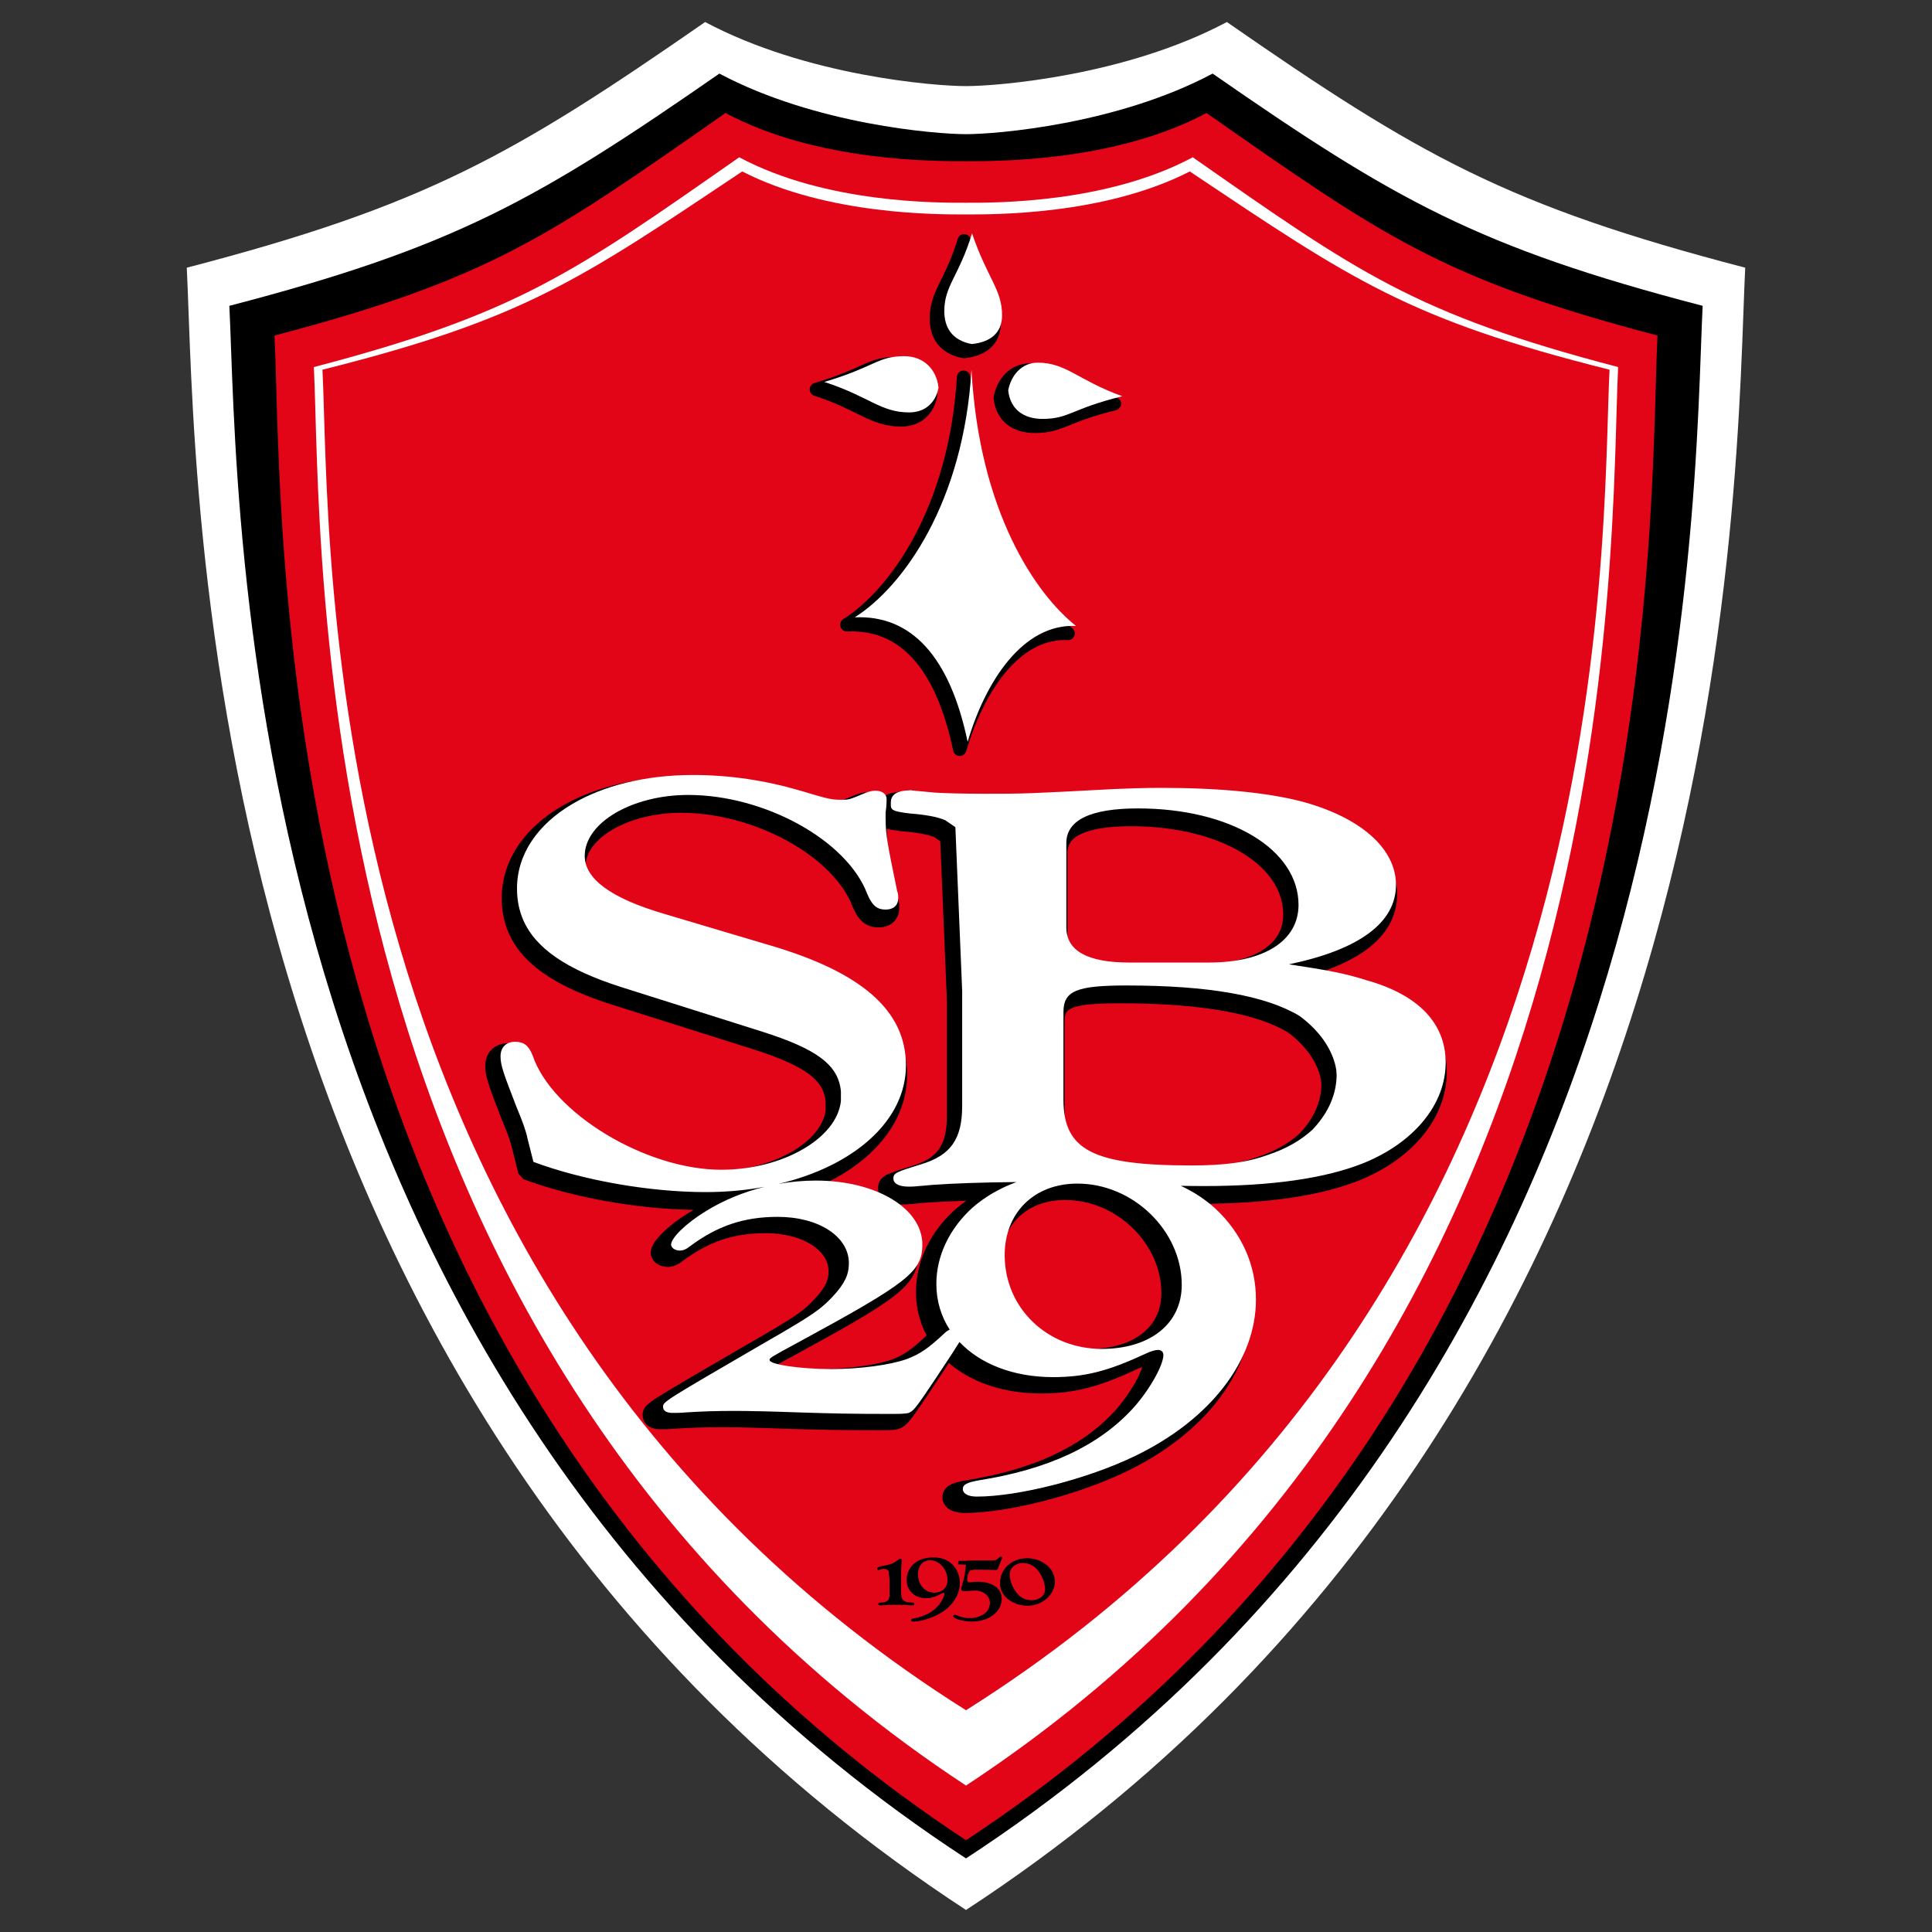
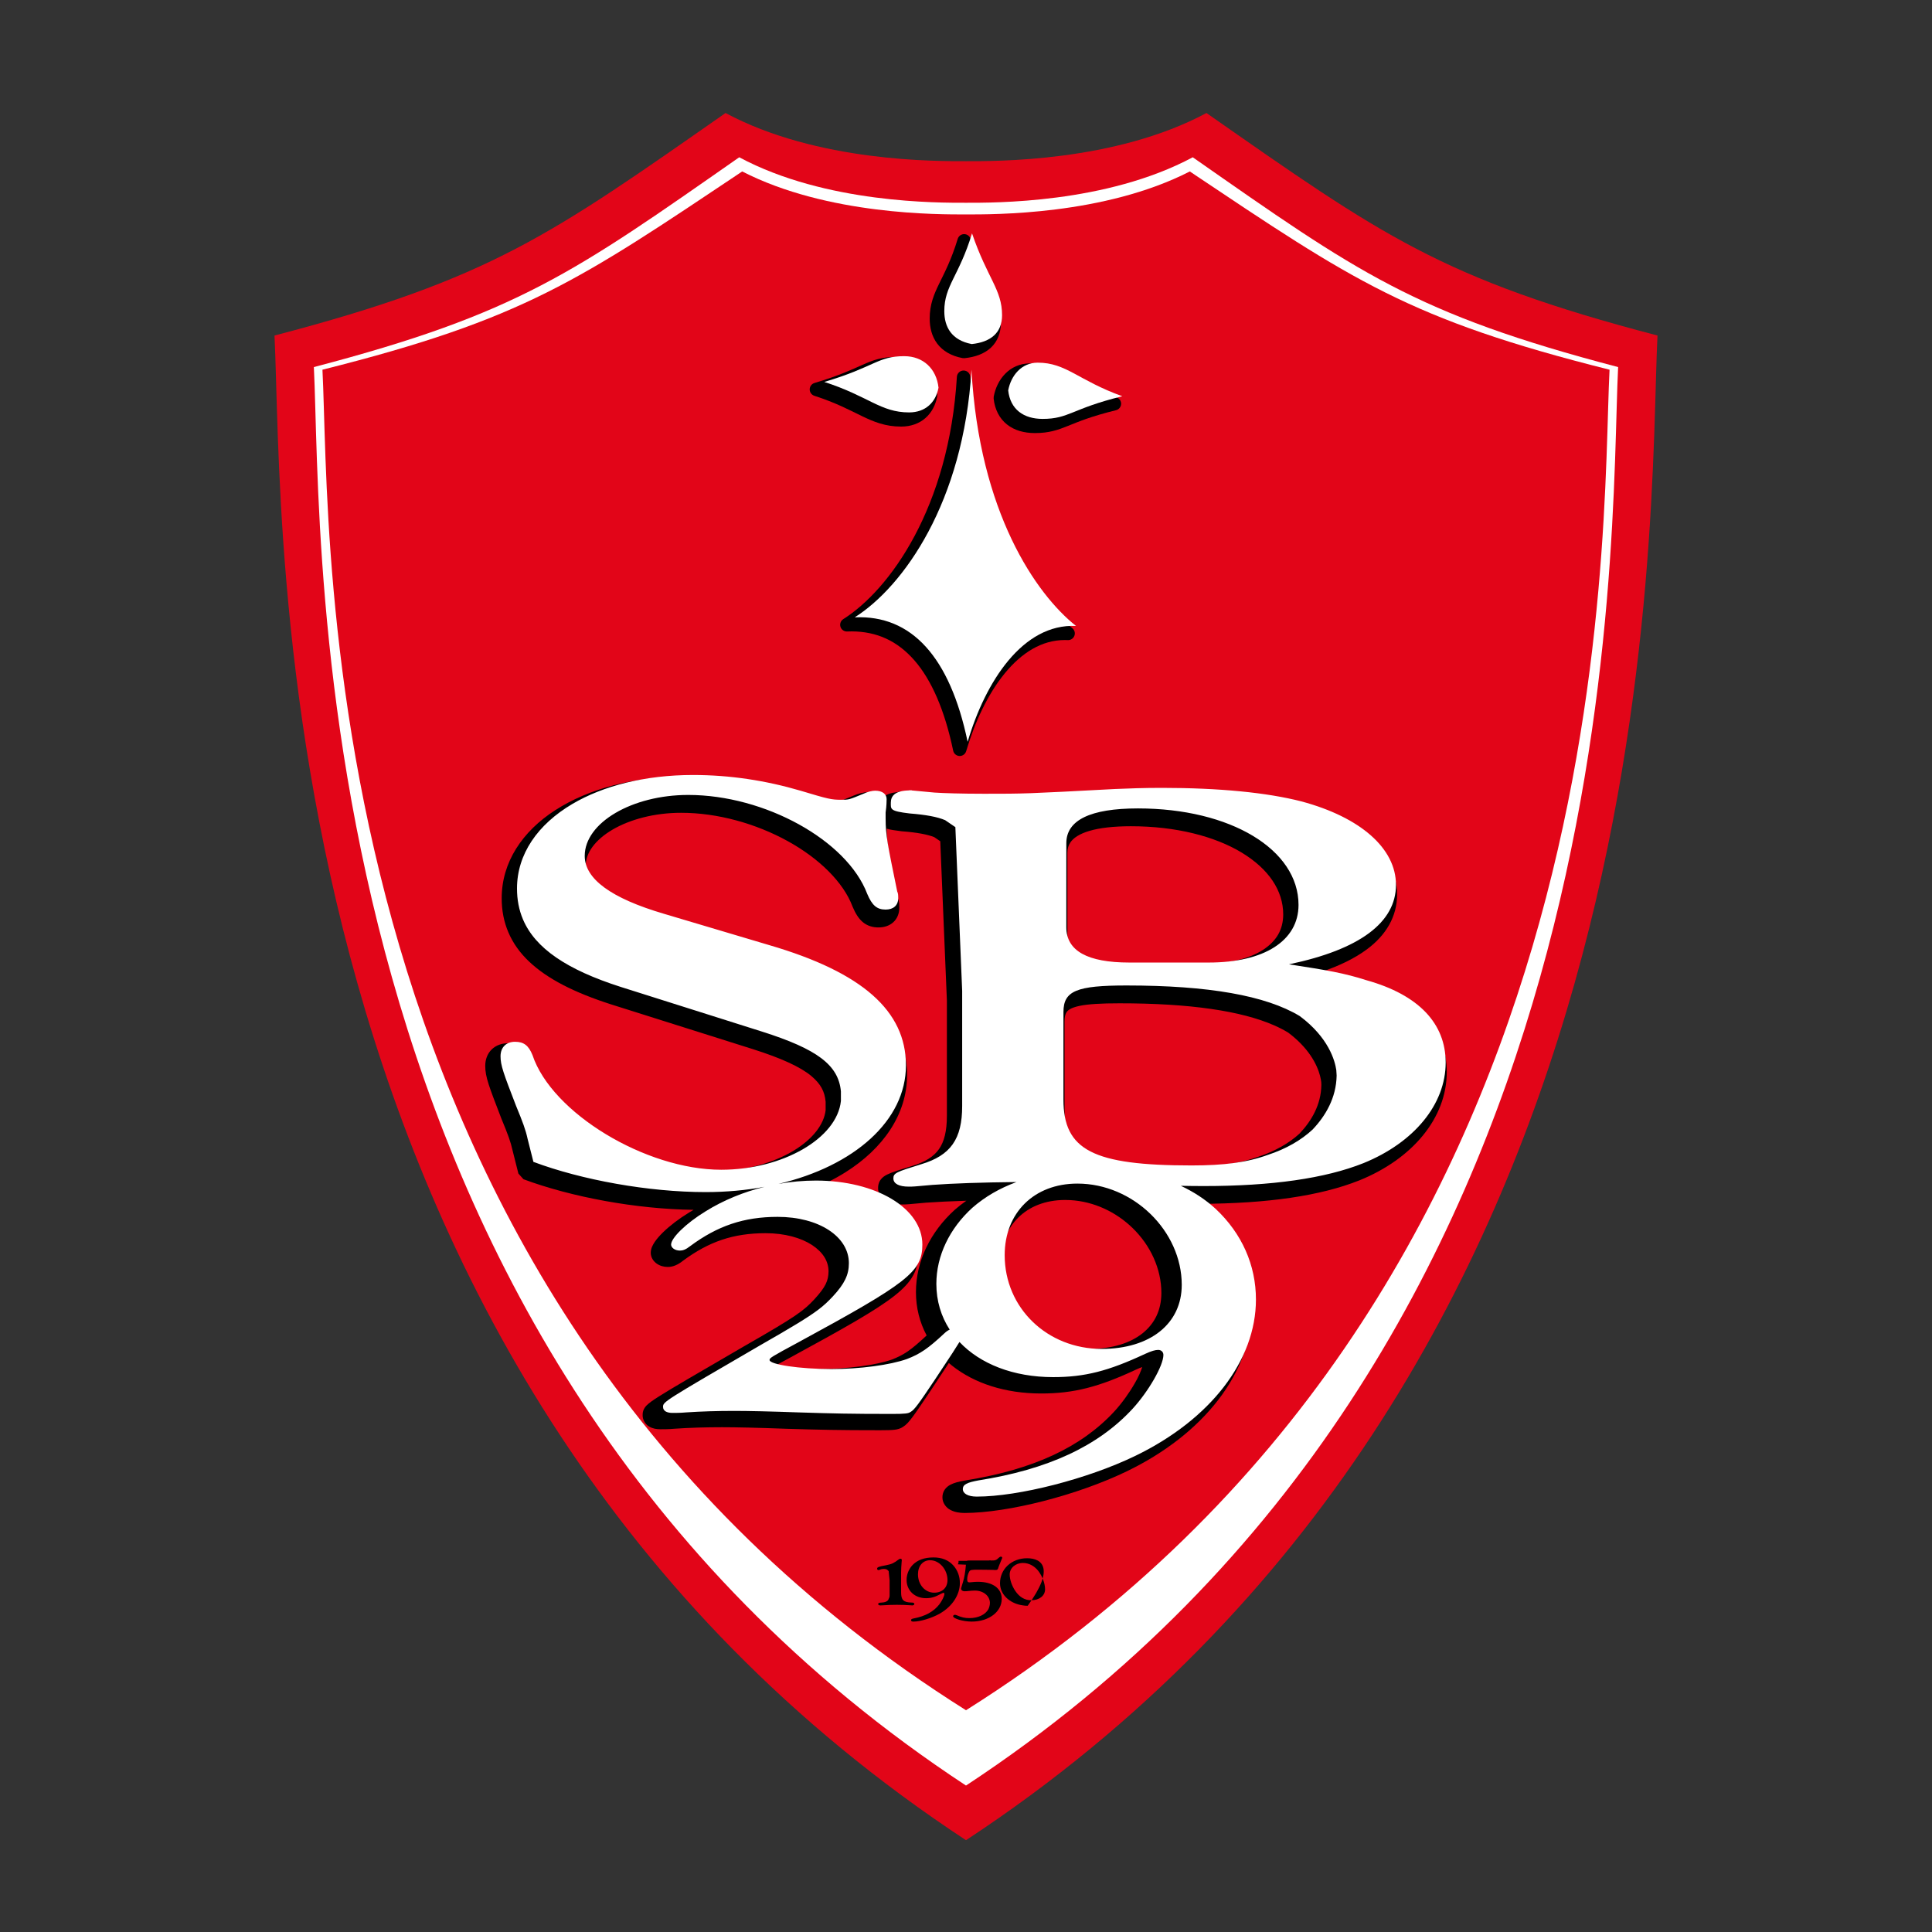
<svg xmlns="http://www.w3.org/2000/svg" version="1.1" id="Слой_1" x="0px" y="0px" viewBox="0 0 1024 1024" style="enable-background:new 0 0 1024 1024;" xml:space="preserve">
  <rect x="0" y="0" width="1024" height="1024" fill="#333333" stroke="none" />
  <g>
-     <path style="fill:#FFFFFF;" d="M650.27,11.674C596.647,40.213,528.898,45.641,512.001,45.641   c-16.896,0-84.648-5.428-138.269-33.967C271.795,82.439,225.098,109.045,99,141.884   c5.441,108.634-1.12,599.742,413.001,870.442   C926.122,741.626,919.557,250.518,925,141.884   C798.904,109.045,752.205,82.439,650.27,11.674z" />
    <g>
-       <path d="M642.717,39.002c-50.694,26.98-114.742,32.111-130.717,32.111    c-15.973,0-80.024-5.132-130.717-32.111    c-96.369,66.899-140.516,92.052-259.726,123.098    c5.144,102.7-1.059,566.984,390.443,822.898    c391.502-255.914,385.296-720.198,390.441-822.898    C783.233,131.054,739.085,105.901,642.717,39.002z" />
      <path style="fill:#E20518;" d="M639.451,59.899c-48.729,26.116-112.088,25.532-127.451,25.532    c-15.363,0-78.72,0.584-127.452-25.532    c-92.719,64.764-124.408,87.914-239.057,117.944    c4.962,99.384-10.051,549.877,366.509,797.504    c376.559-247.626,361.548-698.12,366.509-797.504    C763.86,147.813,732.169,124.663,639.451,59.899z" />
      <path style="fill:#FFFFFF;" d="M632.19,83.36c-45.952,24.609-105.719,24.109-120.19,24.109    c-14.47,0-74.239,0.5-120.193-24.109    c-87.431,61.058-117.333,82.87-225.452,111.204    c4.667,93.677-9.501,518.38,345.644,751.813    c355.146-233.432,340.977-658.135,345.64-751.813    C749.525,166.23,719.622,144.418,632.19,83.36z" />
      <path style="fill:#E20518;" d="M630.616,90.874c-45.371,23.256-104.308,22.78-118.615,22.78    c-14.306,0-73.246,0.477-118.617-22.78    c-86.273,57.68-115.755,78.313-222.478,105.077    c4.607,88.534-9.346,489.902,341.095,710.51    c350.438-220.608,336.487-621.976,341.095-710.51    C746.372,169.187,716.889,148.554,630.616,90.874z" />
      <path d="M484.611,850.156c0-0.542-0.473-0.774-1.495-0.774    c-4.224-0.104-5.512-1.308-5.512-5.387v-10.446c0-1.504,0.122-4.032,0.257-5.339    c0.056-0.505,0.112-1.046,0.112-1.307c0-0.497-0.247-0.738-0.752-0.738    c-0.345,0-0.592,0.104-1.055,0.486c-2.521,1.877-3.496,2.362-6.549,2.96    c-4.089,0.755-4.729,1.018-4.729,1.894c0,0.365,0.314,0.682,0.776,0.682    c0.112,0,0.313-0.045,0.76-0.224c0.673-0.297,1.322-0.41,2.078-0.41    c0.654,0,1.197,0.129,1.643,0.365l0.859,0.783l0.499,4.837v7.963    c0,0.337-0.024,0.645-0.066,0.931l-0.703,1.661    c-0.654,0.788-1.734,1.203-3.343,1.291c-1.414,0.048-1.941,0.233-1.941,0.774    c0,0.469,0.401,0.746,1.245,0.746c0.257,0,0.784,0,1.298-0.065    c2.525-0.168,5.19-0.261,7.333-0.261c2.198,0,4.934,0.092,7.445,0.261    c0.272,0.065,0.583,0.065,0.728,0.065    C484.139,850.902,484.611,850.576,484.611,850.156z" />
      <path d="M505.163,829.59c-2.508-2.735-6.021-4.116-10.373-4.116    c-4.878,0-8.5,1.335-11.091,3.995c-2.016,2.146-3.183,4.986-3.183,7.907    c0,5.659,4.276,9.699,10.316,9.699c2.79,0,4.854-0.634,8.107-2.416    c0.584-0.328,0.916-0.421,1.171-0.421c0.262,0,0.453,0.213,0.453,0.533    c0,1.091-1.292,3.751-2.716,5.6c-3.058,3.883-7.475,6.285-13.64,7.441    c-0.975,0.205-1.348,0.44-1.348,0.914c0,0.457,0.448,0.758,1.222,0.758    c3.692,0,9.807-1.849,14.003-4.231c6.629-3.799,10.662-9.913,10.662-16.242    C508.748,835.434,507.506,832.14,505.163,829.59z M495.113,844.154    c-4.809,0-8.566-4.256-8.566-9.736c0-4.444,2.591-7.469,6.42-7.469    c4.952,0,9.222,4.918,9.222,10.521C502.189,841.531,499.398,844.154,495.113,844.154z" />
      <path d="M518.351,831.972c3.157,0,5.202,0.073,7.73,0.101    c0.581,0.067,1.159,0.067,1.476,0.067c1.047,0,1.383-0.272,1.625-1.411    c0.129-0.438,0.578-1.456,1.756-4.349c0.185-0.365,0.261-0.617,0.261-0.794    c0-0.253-0.337-0.533-0.654-0.533c-0.393,0-0.634,0.168-1.094,0.533    c-1.425,1.364-1.818,1.512-4.096,1.512h-0.46l0.146-0.14l-1.002,0.14h-9.901    c-0.906,0-1.399,0.025-1.682,0.185h-4.418v0.934l-0.359,0.906l4.286,0.202    c-0.373,4.138-0.804,6.723-1.546,9.105c-1.013,3.297-1.013,3.297-1.013,3.67    c0,0.727,0.756,1.296,1.807,1.296c0.261,0,0.655,0,1.101-0.036    c1.881-0.244,3.496-0.326,4.349-0.326c4.512,0,7.89,2.736,8.024,6.456    c-0.017,1.282-0.359,2.458-0.853,3.487c-1.622,2.817-5.356,4.658-10.033,4.658    c-2.328,0-4.157-0.393-6.556-1.456c-0.513-0.197-0.832-0.309-1.097-0.309    c-0.509,0-0.985,0.373-0.985,0.738c0,1.316,5.408,2.865,9.875,2.865    c9.105,0,15.9-5.18,15.9-12.034c0-5.6-4.82-9.054-12.648-9.054    c-1.122,0-2.099,0.045-3.834,0.25c-0.261,0.048-0.585,0.048-0.776,0.048    c-0.737,0-1.052-0.522-1.052-1.616c0-1.465,0.534-3.246,1.173-4.237    C514.329,832.073,514.979,831.972,518.351,831.972z" />
-       <path d="M544.38,825.903c-8.179,0-14.357,5.712-14.357,13.248    c0,0.741,0.09,1.459,0.241,2.161c0,0.003,0,0.014,0,0.014    c0.003,0.003,0.006,0.003,0.006,0.008c1.072,4.904,5.715,8.678,11.778,9.539    c1.577,0.267,2.64,0.208,2.64,0.208l0.02-0.011    c7.727-0.006,14.404-5.875,14.404-12.808    C559.113,831.411,552.559,825.903,544.38,825.903z M546.518,848.169    c-3.297,0-6.17-1.661-8.375-4.921c-1.829-2.668-2.985-6.085-2.985-8.748    c0-3.406,3.053-6.094,7.009-6.094c3.109,0,5.976,1.493,8.103,4.155    c2.222,2.873,3.634,6.711,3.634,9.848    C553.903,845.759,550.858,848.169,546.518,848.169z" />
+       <path d="M544.38,825.903c-8.179,0-14.357,5.712-14.357,13.248    c0,0.741,0.09,1.459,0.241,2.161c0,0.003,0,0.014,0,0.014    c0.003,0.003,0.006,0.003,0.006,0.008c1.072,4.904,5.715,8.678,11.778,9.539    c1.577,0.267,2.64,0.208,2.64,0.208l0.02-0.011    C559.113,831.411,552.559,825.903,544.38,825.903z M546.518,848.169    c-3.297,0-6.17-1.661-8.375-4.921c-1.829-2.668-2.985-6.085-2.985-8.748    c0-3.406,3.053-6.094,7.009-6.094c3.109,0,5.976,1.493,8.103,4.155    c2.222,2.873,3.634,6.711,3.634,9.848    C553.903,845.759,550.858,848.169,546.518,848.169z" />
      <path d="M755.03,538.668c-7.744-8.097-18.95-14.138-33.337-18.173    c-7.149-2.295-13.4-3.793-21.581-5.289c9.803-3.285,17.901-7.253,24.3-11.989    c10.283-7.548,16.119-17.637,16.06-29.087    c0.014-11.119-5.48-21.323-14.767-29.477    c-9.298-8.193-22.412-14.635-38.578-18.97    c-18.854-4.843-44.448-7.317-75.078-7.326c-9.705,0-17.886,0.3-25.019,0.634    c-47.68,2.511-47.405,2.5-69.177,2.5    c-12.052,0.003-21.657-0.342-26.051-0.64c-5.498-0.486-8.957-0.814-11-1.024    c-0.685-0.196-0.758-0.163-1.042-0.216c-0.75-0.087-1.383-0.143-2.094-0.155    c-0.116,0-0.224-0.003-0.484,0.02c-0.143,0.02-0.298,0.022-0.728,0.132    c-0.156,0.051-0.342,0.093-0.638,0.224c-3.222,0.283-5.835,1.103-7.97,2.708    c-0.184-0.168-0.367-0.334-0.568-0.483c-2.054-1.574-4.575-2.177-7.274-2.18    c-2.584,0.053-5.229,0.786-7.864,1.925c-3.806,1.597-5.694,2.354-6.659,2.607    c-0.912,0.238-1.27,0.244-3.42,0.25c-2.518-0.014-3.566-0.048-6.192-0.615    c-2.615-0.572-6.69-1.751-14.117-3.981    c-18.839-5.561-38.253-8.501-58.164-8.501    c-27.615,0.008-51.712,6.52-69.218,17.799    c-17.468,11.22-28.479,27.648-28.458,46.673    c-0.062,13.016,4.803,24.477,14.557,33.646    c9.732,9.211,24.016,16.422,43.319,22.631l74.907,23.65    c15.423,4.873,25.524,9.528,31.313,14.337c5.031,4.27,7.085,8.159,7.591,13.664    v4.483c-0.874,7.547-6.847,15.3-16.894,21.391    c-10.871,6.605-26.089,10.934-42.239,10.923    c-18.922,0.025-40.79-7.225-58.917-18.24    c-18.173-10.962-32.475-25.776-37.007-39.566l-0.083-0.225    c-1.173-2.94-2.671-5.477-5.049-7.292c-2.378-1.829-5.329-2.505-8.196-2.483    c-3.182-0.014-6.33,1.035-8.606,3.269c-2.292,2.222-3.444,5.426-3.419,8.734    c-0.014,2.909,0.526,5.797,1.814,9.764c1.287,4.009,3.35,9.382,6.688,18.038    c3.617,8.723,5.005,12.556,5.966,16.932l0.031,0.135l3.067,12.191l2.688,3.005    c25.525,9.503,59.926,15.852,90.183,16.22c-0.804,0.471-1.609,0.937-2.396,1.425    c-5.482,3.347-10.263,7.042-13.818,10.496c-1.777,1.74-3.249,3.409-4.383,5.076    c-1.091,1.697-2.047,3.283-2.124,5.757c0.028,2.621,1.494,4.548,3.11,5.71    c1.662,1.187,3.687,1.804,5.886,1.81c2.665,0.048,5.499-1.162,8.136-3.322    c13.818-10.171,26.572-14.525,43.667-14.573    c10.218-0.011,18.887,2.472,24.7,6.271c5.841,3.866,8.713,8.605,8.738,13.956    c-0.084,4.921-1.476,8.198-7.417,14.707c-3.015,3.227-5.193,5.3-10.353,8.824    c-5.146,3.496-13.178,8.283-27.171,16.282    c-25.546,14.848-38.369,22.3-45.005,26.506    c-3.337,2.132-5.108,3.359-6.513,4.775c-0.689,0.71-1.354,1.619-1.721,2.699    c-0.37,1.083-0.349,2.006-0.354,2.365c-0.101,2.433,1.494,5.039,3.453,6.1    c1.932,1.142,3.908,1.417,5.954,1.437c1.574,0,4.426,0.003,7.396-0.27    c7.965-0.555,16.429-0.805,25.305-0.805c7.308,0,18.976,0.25,34.12,0.822    c17.934,0.53,26.997,0.774,49.602,0.774c3.572-0.003,5.788-0.051,7.57-0.25    c1.661-0.157,3.35-0.668,4.565-1.512c1.838-1.125,3.112-2.646,5.026-5.168    c2.009-2.688,4.743-6.714,9.043-13.142l-3.603-2.407l0,0l3.617,2.385    l9.34-14.152c0.32-0.505,0.616-0.971,0.901-1.417    c0.525,0.452,1.048,0.904,1.594,1.336c11.872,9.478,28.331,14.845,47.252,14.848    c17.339,0.039,30.807-3.493,50.486-12.713c1.358-0.62,2.39-1.024,3.17-1.282    c-0.651,2.099-2.031,5.362-3.976,8.639c-2.853,4.994-6.809,10.53-10.836,14.907    c-17.46,18.854-42.857,30.807-79.253,36.592c-3.178,0.598-5.491,1.108-7.646,2.236    c-1.066,0.575-2.157,1.386-2.978,2.598c-0.836,1.201-1.218,2.724-1.204,4.012    c-0.068,2.954,1.975,5.583,4.179,6.692c2.228,1.212,4.722,1.633,7.558,1.65    c23.282-0.062,59.964-9.506,86.001-22.092    c40.688-19.691,66.226-52.111,66.293-86.708    c0.023-19.368-7.946-37.451-22.782-51.266l-2.957,3.168l2.926-3.196    c-1.439-1.321-2.943-2.559-4.481-3.757c35.388-0.151,63.566-4.172,84.289-12.452    c27.92-11.31,46.232-32.855,46.283-57.323    C766.848,556.998,762.802,546.76,755.03,538.668z M530.349,669.608    c0.014-10.224,3.496-18.475,9.374-24.297c5.878-5.788,14.278-9.267,24.755-9.301    c0.892,0.02,1.824,0.045,2.823,0.076c12.542,0.707,24.264,6.301,33.012,14.811    c9.388,9.124,15.249,21.481,15.241,34.46c-0.045,9.11-3.552,16.127-9.955,21.298    c-6.425,5.14-16.043,8.302-28.155,8.296    C550.819,714.884,530.382,695.205,530.349,669.608z M658.121,451.885    c14.292,8.672,22.008,20.089,22.014,32.855    c-0.076,8.078-3.575,14.043-10.78,18.751c-7.216,4.638-18.355,7.472-32.484,7.455    H594.835c-10.74,0.025-18.478-1.577-22.951-4.119    c-4.422-2.64-5.999-5.331-6.139-10.252v-44.577    c0.017-2.292,0.55-3.984,1.611-5.541c1.566-2.306,4.736-4.509,10.112-6.085    c5.339-1.574,12.699-2.447,21.929-2.444    C623.324,437.918,643.879,443.28,658.121,451.885z M564.225,587.934v-46.474    c0-2.374,0.384-3.824,0.926-4.739c0.749-1.279,2.304-2.556,6.919-3.566    c4.517-0.968,11.498-1.389,21.262-1.383c37.153-0.02,64.565,4.007,82.059,11.711    c2.696,1.184,5.129,2.455,7.354,3.796c5.412,4.06,9.13,8.173,11.705,11.899    c2.98,4.329,4.447,8.187,5.182,10.959c0.365,1.386,0.547,2.5,0.637,3.255    c0.011,0.104,0.02,0.182,0.028,0.269c0.031,0.435,0.034,0.892,0.05,1.336    c-0.132,10.541-5.258,19.197-11.649,25.905    c-5.466,4.994-12.755,9.211-21.784,12.205l-0.123,0.042    c-10.499,3.802-22.064,5.339-39.039,5.342    c-25.863,0.048-42.411-2.144-51.516-6.91c-4.57-2.379-7.326-5.157-9.211-8.841    C565.162,599.056,564.219,594.227,564.225,587.934z M477.828,440.581l0.035,0.006    l0.129,0.014c8.277,0.609,13.749,1.737,17.174,3.095l3.19,2.174L501.875,530.38    v60.959c0,8.277-1.449,13.821-4.216,17.741c-2.76,3.911-7.143,6.781-14.48,8.987    c-6.65,2.054-10.298,3.162-12.974,4.475c-1.32,0.668-2.616,1.487-3.618,2.949    c-1.011,1.478-1.198,3.173-1.18,4.206c-0.101,3.07,2.069,5.94,4.444,7.057    c2.381,1.24,5.007,1.622,7.991,1.638c0.097,0,0.194,0,0.285,0    c2.42,0,3.116-0.059,12.777-0.96c5.733-0.407,12.909-0.758,21.274-1.021    c-2.135,1.501-4.189,3.1-6.146,4.812    c-12.898,11.686-20.556,27.246-20.559,43.584    c-0.017,8.35,2.007,16.13,5.672,23.012c-0.014,0.014-0.03,0.025-0.043,0.039    c-8.461,7.878-11.902,10.171-18.337,12.716    c-8.096,2.924-23.908,5.09-38.643,5.061c-8.16,0.003-16.193-0.595-22.002-1.459    c-0.496-0.073-0.978-0.149-1.441-0.227c2.017-1.106,4.625-2.514,7.971-4.312    c29.076-15.807,45.563-25.133,55.291-32.74c4.855-3.807,8.123-7.286,10.172-11.122    c2.061-3.833,2.649-7.82,2.635-11.778    c-0.011-11.604-7.434-21.388-18.365-27.897    c-8.072-4.831-18.215-8.131-29.613-9.556c3.278-1.636,6.425-3.378,9.391-5.25    c19.869-12.514,32.602-30.63,32.602-51.53    c0.059-15.591-6.48-29.381-19.176-40.492    c-12.685-11.156-31.316-20.021-56.277-27.339l-55.881-16.618    c-13.829-4.068-23.955-8.608-30.275-13.257    c-6.369-4.73-8.658-9.009-8.675-13.322c-0.066-6.571,4.859-13.54,14.142-18.997    c9.189-5.406,22.238-8.956,36.39-8.942c19.401-0.014,39.819,5.794,56.499,15.011    c16.714,9.192,29.54,21.837,34.338,34.642l0.062,0.151    c1.415,3.313,2.925,5.987,5.273,8.03c2.344,2.068,5.484,2.968,8.449,2.924    c2.813,0.008,5.627-0.78,7.778-2.708c2.167-1.916,3.267-4.837,3.233-7.693    c-0.053-1.139,0.136-2.739-0.686-4.826c-5.015-24.438-5.97-28.955-5.992-37.122    C471.956,439.832,474.312,440.107,477.828,440.581z" />
      <path style="fill:#FFFFFF;" d="M483.046,418.926    C484.731,418.847,478.481,418.429,483.046,418.926L483.046,418.926z" />
      <path style="fill:#FFFFFF;" d="M724.187,519.522c-11.632-3.734-20.754-5.311-41-8.412    c37.45-7.822,56.709-22.154,56.709-42.111c0-19.298-18.734-35.829-50.121-44.24    c-18.248-4.683-43.578-7.171-73.964-7.171c-9.615,0-17.718,0.3-24.802,0.603    c-47.596,2.517-47.596,2.517-69.374,2.517c-12.158,0-21.798-0.32-26.358-0.631    c-6.727-0.595-10.37-0.948-12.23-1.15c-0.16,0.008-0.392,0.011-0.714,0.011    c-8.083,0-10.171,3.047-10.171,6.47c0,3.445-0.676,4.495,9.952,5.737    c8.682,0.688,14.684,1.793,18.837,3.558l5.417,3.698l3.604,86.789v61.036    c0,17.474-6.083,26.185-21.775,30.863c-13.163,4.06-14.685,4.677-14.685,7.497    c0,2.828,3.029,4.349,8.117,4.349c2.511,0,2.511,0,12.645-0.923    c10.629-0.777,25.916-1.324,44.493-1.504c-8.984,3.305-16.761,7.833-23.394,13.63    c-12.063,10.968-19.083,25.392-19.083,40.338c0,9.021,2.513,17.23,7.072,24.255    c-0.859,0.365-1.766,0.968-2.796,1.942c-8.566,8.01-12.85,10.939-19.856,13.63    c-8.957,3.193-24.912,5.319-40.111,5.319c-16.739,0-32.716-2.399-32.716-4.798    c0-1.055,0.802-1.588,15.203-9.346c58.015-31.525,65.787-37.397,65.787-51.821    c0-19.259-24.521-33.932-56.447-33.932c-6.614,0-13.265,0.606-19.803,1.768    c40.088-9.464,67.549-33.495,67.549-62.842c0-28.801-23.054-49.263-72.317-63.676    l-55.883-16.627c-28.22-8.299-42.052-18.549-42.052-30.714    c0-17.592,25.122-32.297,54.861-32.297c40.502,0,84.102,23.989,94.875,52.453    c2.573,6.094,5.136,8.308,9.741,8.308c4.113,0,6.676-2.214,6.676-6.049    c0-1.279,0-2.576-0.519-3.521c-5.111-24.982-6.157-29.78-6.157-38.721v-3.184    c0.529-3.53,0.529-6.414,0.529-7.056c0-2.564-2.054-4.481-6.157-4.481    c-1.54,0-4.113,0.648-6.147,1.624c-7.693,3.182-7.693,3.182-11.796,3.182    c-5.125,0-6.669-0.325-21.555-4.806c-18.452-5.415-37.425-8.319-56.918-8.319    c-25.404,0-47.606,5.701-63.978,15.347l-0.001-0.014c0,0-0.035,0.028-0.069,0.059    c-18.288,10.799-29.283,26.531-29.283,44.765c0,5.917,1.035,11.349,3.161,16.36    c0.005,0.034,0.008,0.064,0.014,0.098l0.036,0.028    c6.518,15.215,23.153,26.523,51.663,35.644l74.862,23.674    c29.37,9.304,40.665,17.76,41.944,31.738v5.056    c-2.036,19.822-30.852,36.471-63.472,36.471c-39.998,0-89.766-30.072-100.001-60.774    c-2.068-5.126-4.641-7.048-9.256-7.048c-4.607,0-7.678,2.885-7.678,7.674    c0,4.806,1.539,8.97,8.205,26.222c3.576,8.656,5.129,12.8,6.157,17.617    l3.065,12.135c25.65,9.607,61.037,16.02,91.301,16.02    c10.934,0,21.398-0.979,31.214-2.789c-11.207,2.75-21.89,7.146-31.24,12.974    c-10.503,6.414-18.297,14.143-18.297,17.634c0,1.596,1.941,3.176,4.685,3.176    c1.55,0,3.109-0.525,5.447-2.373c14.41-10.707,28.422-15.496,46.338-15.496    c21.816,0,37.761,10.409,37.761,24.572c0,6.13-2.305,10.939-8.546,17.634    c-2.447,2.618-4.6,4.708-8.001,7.244c-0.021,0.011-0.039,0.02-0.06,0.028    l0.017,0.005c-5.269,3.928-13.535,8.933-30.53,18.647    c-50.991,29.639-51.382,29.912-51.382,32.58c0,2.138,1.941,3.201,5.046,3.201    c1.568,0,4.304,0,7.02-0.261c8.183-0.55,16.748-0.802,25.706-0.802    c7.397,0,19.078,0.253,34.27,0.802c17.915,0.561,26.872,0.802,49.45,0.802    c7.016,0,8.566-0.241,9.733-1.08c1.96-1.058,4.28-4.268,12.864-17.104    l9.34-14.143c1.703-2.671,2.874-4.506,3.682-5.813    c10.954,11.596,28.512,18.63,49.667,18.63c16.745,0,29.207-3.201,48.685-12.295    c3.519-1.605,5.44-2.13,7.009-2.13c1.549,0,2.727,1.075,2.727,2.671    c0,5.611-7.806,19.233-16.374,28.576c-18.299,19.783-44.785,32.097-81.77,37.939    c-5.835,1.083-8.165,2.138-8.165,4.556c0,2.399,2.721,4.004,7.379,4.004    c22.191,0,58.825-9.354,84.132-21.629c39.723-19.267,63.847-50.494,63.847-82.825    c0-18.176-7.407-35.007-21.399-48.095c-5.412-4.941-11.574-8.987-18.419-12.171    c4.181,0.076,8.249,0.126,12.239,0.126c35.964,0,64.324-4.049,84.598-12.154    c26.831-10.911,43.542-31.18,43.542-53.294    C766.233,542.58,752.061,527.291,724.187,519.522z M565.176,446.882    c0-12.154,12.668-18.403,37.967-18.403c49.153,0,85.103,21.828,85.103,51.134    c0,19.034-18.24,30.554-47.61,30.554h-42.03c-22.283,0-33.43-6.226-33.43-18.7    V446.882z M583.913,714.951c-28.829,0-51.412-21.649-51.412-49.692    c0-22.451,15.58-37.931,38.556-37.931c29.583,0,55.292,25.111,55.292,53.679    C626.349,701.602,609.605,714.951,583.913,714.951z M631.523,617.711    c-52.167,0-67.87-8.1-67.87-34.895v-46.462c0-11.22,7.076-14.031,33.441-14.031    c43.39,0,73.849,5.339,91.828,16.236c15.269,11.372,18.607,23.594,19.337,28.551    c0.096,0.96,0.157,1.936,0.185,2.924c-0.202,11.894-5.914,21.452-12.749,28.655    c-6.032,5.617-14.017,10.244-23.658,13.406    C660.893,616.154,648.747,617.711,631.523,617.711z" />
      <path d="M514.264,199.744c-0.104-1.88-1.651-3.353-3.534-3.355    c-1.888-0.009-3.448,1.453-3.558,3.336    c-4.124,69.222-35.565,112.846-60.225,128.434    c-1.357,0.861-1.965,2.534-1.481,4.066c0.484,1.534,1.939,2.553,3.548,2.48    c0.801-0.034,1.592-0.056,2.37-0.056c13.387,0.048,24.209,5.017,33.268,15.347    c9.026,10.345,16.054,26.295,20.552,47.874c0.335,1.594,1.706,2.755,3.336,2.82    c0.048,0.003,0.097,0.003,0.145,0.003c1.568,0.003,2.957-1.033,3.406-2.548    c4.477-15.252,11.443-30.243,20.393-41.185    c8.992-10.979,19.643-17.732,31.901-17.732c0.525,0,1.041,0.008,1.557,0.036    c1.546,0.078,2.96-0.845,3.507-2.29c0.544-1.448,0.093-3.081-1.117-4.037    C548.098,316.919,518.318,274.37,514.264,199.744z" />
      <path d="M477.558,226.095c0.035,0,0.067,0,0.104,0    c5.025,0.014,9.496-1.591,12.814-4.495c3.326-2.896,5.429-6.964,6.264-11.52    l0.041-1.03c-0.621-5.757-3.013-10.796-6.861-14.351    c-3.84-3.558-9.07-5.53-14.876-5.516c-7.507-0.042-12.292,1.672-17.79,4.139    c-5.546,2.449-12.3,5.724-25.557,9.671c-1.491,0.443-2.522,1.812-2.539,3.367    c-0.017,1.554,0.982,2.946,2.466,3.42c11.457,3.687,18.608,7.564,25.128,10.715    C463.197,223.626,469.313,226.095,477.558,226.095z" />
      <path d="M510.204,189.803l1.024,0.042c5.598-0.586,10.404-2.284,13.919-5.536    c3.535-3.238,5.37-7.966,5.336-13.277c0.02-7.539-2.261-13.19-5.266-19.41    c-3.016-6.268-6.866-13.442-10.847-25.125c-0.499-1.462-1.877-2.433-3.419-2.404    c-1.547,0.025-2.889,1.038-3.342,2.514c-3.388,11.119-6.894,17.698-9.743,23.546    c-2.838,5.794-5.128,11.209-5.104,18.723c-0.004,4.702,1.084,9.379,3.97,13.232    C499.609,185.971,504.204,188.704,510.204,189.803z" />
      <path d="M591.861,210.627c-11.447-4.124-18.571-8.4-25.077-11.863    c-6.448-3.448-12.615-6.17-20.978-6.145c-5.272-0.02-9.831,2.183-13.035,5.485    c-3.229,3.3-5.238,7.609-6.077,12.126l-0.039,1.033    c0.603,5.774,3.106,10.594,7.073,13.723c3.959,3.139,9.093,4.545,14.696,4.542    c0.084,0,0.168,0,0.255,0c7.34,0,11.989-1.61,17.37-3.79    c5.482-2.2,12.193-5.07,25.453-8.319c1.521-0.37,2.621-1.7,2.705-3.263    C594.288,212.591,593.331,211.158,591.861,210.627z" />
      <path style="fill:#FFFFFF;" d="M453.039,327.202c30.01-1.333,50.398,20.824,59.83,65.985    c9.368-31.845,29.208-62.738,57.441-61.423    c-21.192-16.809-51.28-60.264-55.404-135.78    C510.675,266.206,478.92,310.777,453.039,327.202z" />
      <path style="fill:#FFFFFF;" d="M436.893,202.443c23.484,7.542,29.769,16.144,44.953,16.144    c8.616,0,14.141-5.283,15.587-13.105c-1.097-10.07-8.142-16.702-18.205-16.702    C465.178,188.779,463.782,194.452,436.893,202.443z" />
      <path style="fill:#FFFFFF;" d="M515.195,123.69c-6.934,22.782-14.695,27.644-14.695,41.23    c0,8.358,3.851,15.437,14.546,17.438c10.23-1.063,16.071-6.116,16.071-15.28    C531.117,153.444,523.315,147.527,515.195,123.69z" />
      <path style="fill:#FFFFFF;" d="M594.846,210.016c-23.489-8.454-29.673-17.799-44.857-17.799    c-8.614,0-14.174,6.888-15.617,14.708c1.094,10.069,8.173,15.1,18.237,15.1    C566.66,222.024,567.957,216.589,594.846,210.016z" />
    </g>
  </g>
</svg>